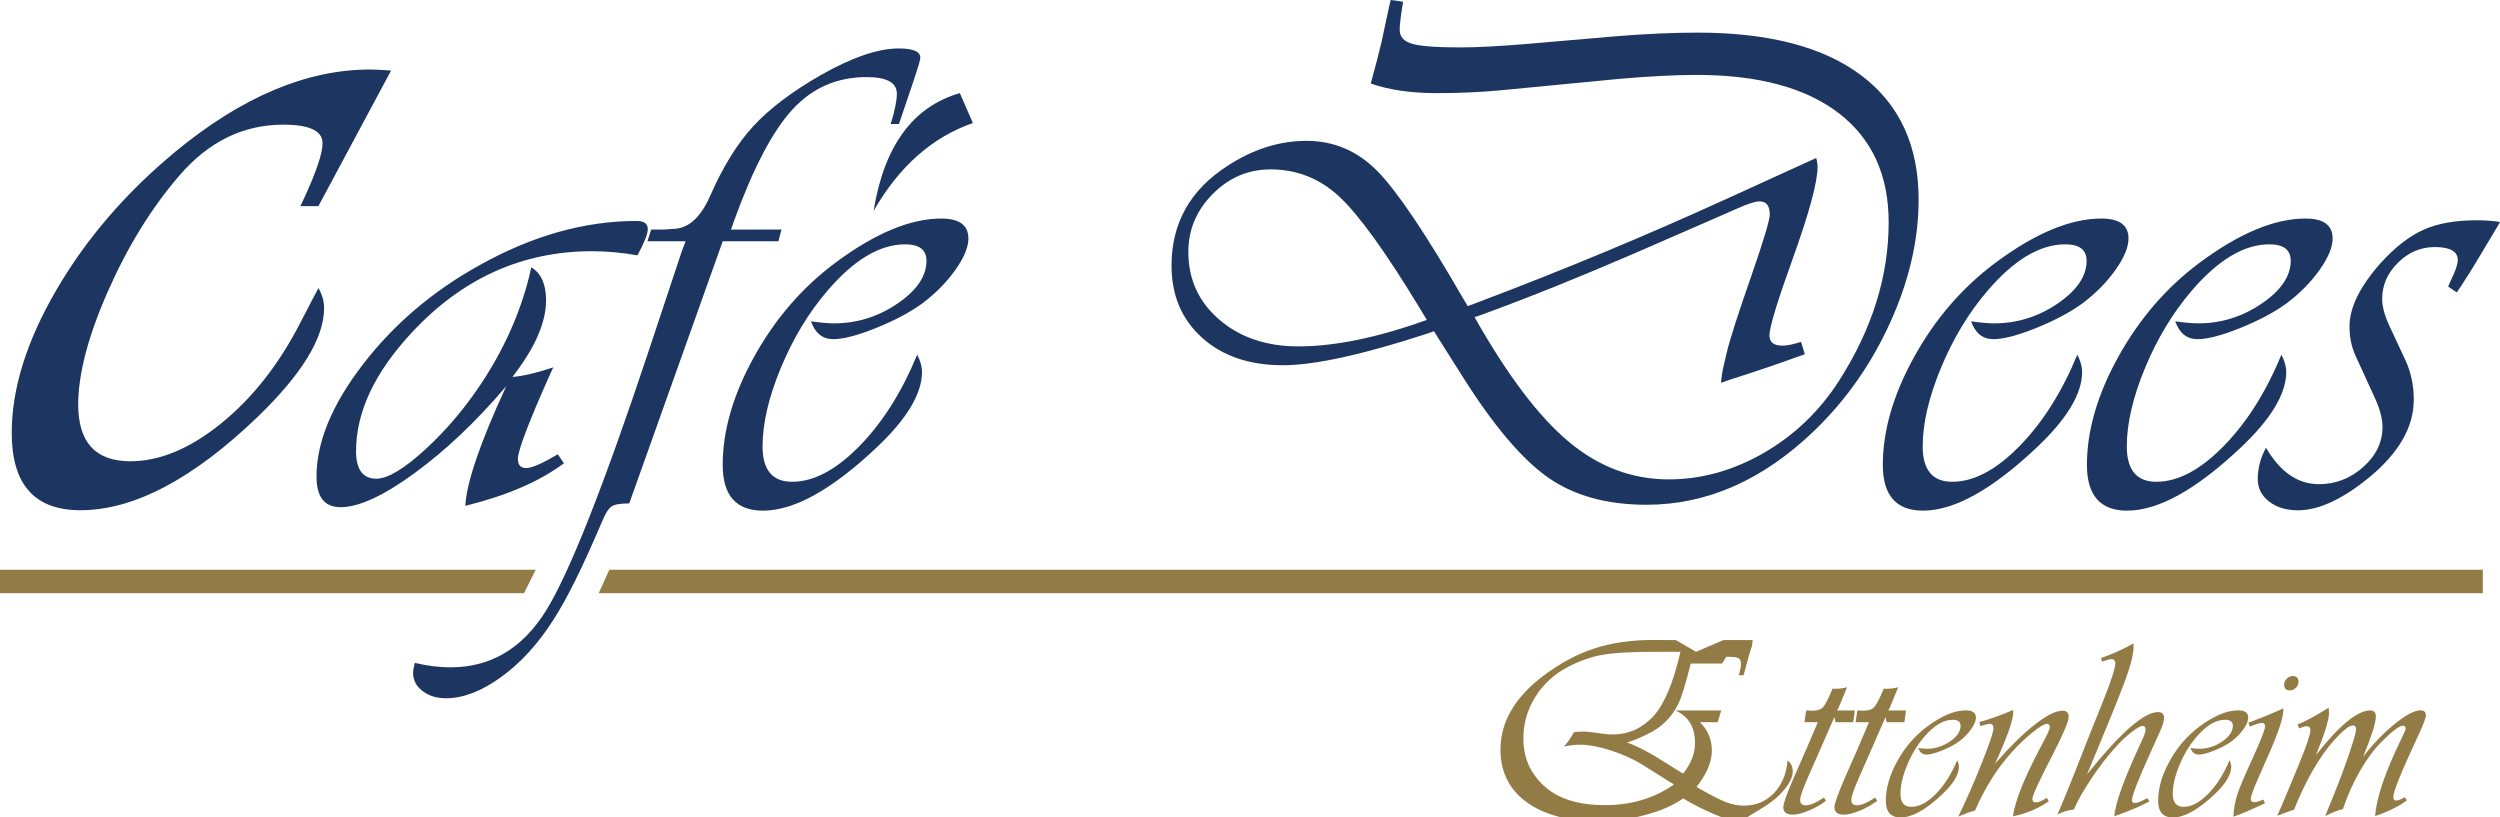
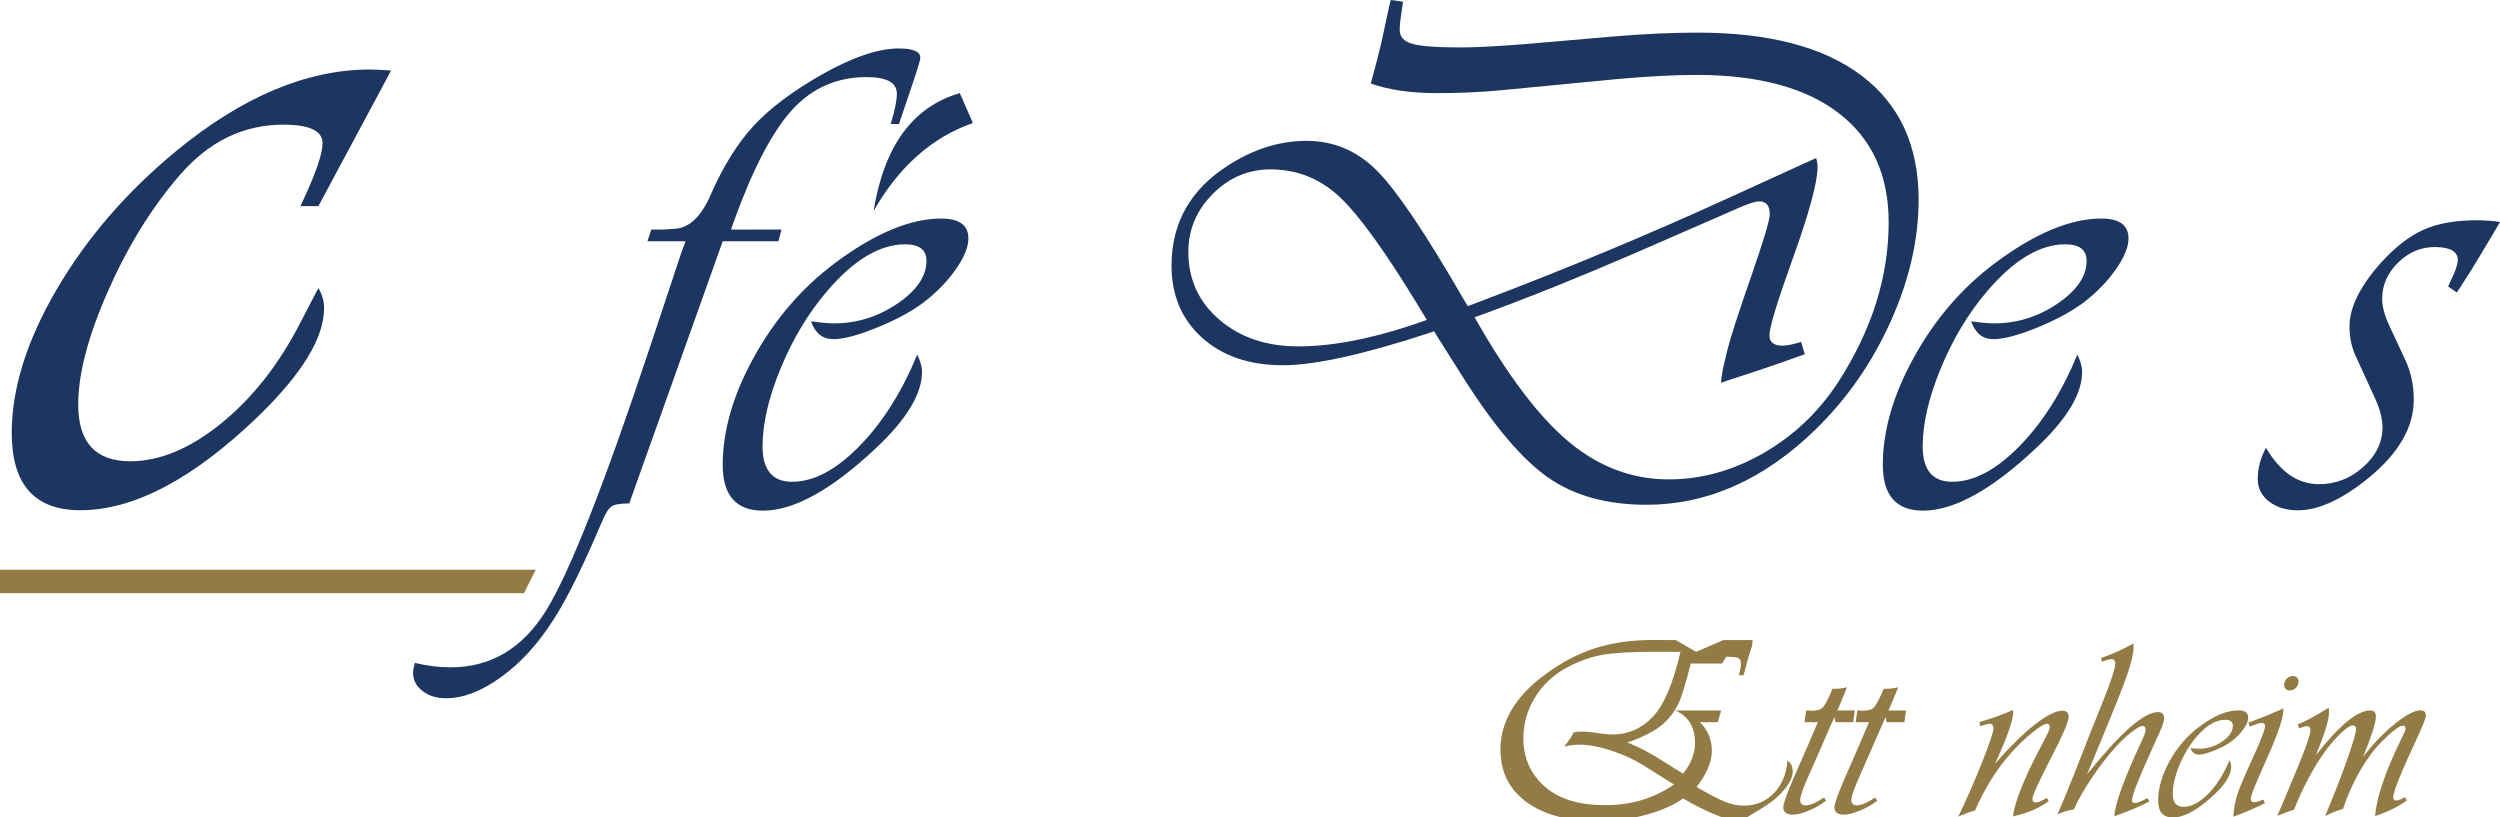
<svg xmlns="http://www.w3.org/2000/svg" version="1.1" id="Ebene_1" x="0px" y="0px" viewBox="0 0 213.139 69.69" style="enable-background:new 0 0 213.139 69.69;" xml:space="preserve">
  <style type="text/css">
	.st0{fill:#927B44;}
	.st1{fill:#1C3661;}
</style>
  <path class="st0" d="M149.211,54.572h-2.288l-2.32,1l-1.729-1l-1.921-0.011  c-1.865,0-3.536,0.24-5.013,0.719c-1.477,0.48-2.927,1.256-4.351,2.33  c-2.444,1.842-3.666,3.944-3.666,6.303c0,1.896,0.742,3.386,2.227,4.471  c1.49,1.089,3.541,1.632,6.151,1.627c1.212-0.002,2.43-0.147,3.607-0.437  c1.501-0.369,2.698-0.87,3.591-1.505c0.792,0.487,1.675,0.936,2.649,1.348  c0.974,0.411,1.648,0.617,2.021,0.617c0.145,0,0.472-0.16,0.982-0.48l1.336-0.822  c0.67-0.419,1.229-0.908,1.679-1.467c0.449-0.56,0.674-1.052,0.674-1.479  c0-0.426-0.148-0.742-0.445-0.948c-0.091,1.15-0.48,2.078-1.165,2.786  c-0.685,0.708-1.538,1.062-2.558,1.062c-0.495,0-1.001-0.099-1.519-0.297  c-0.518-0.198-1.287-0.59-2.307-1.176l-0.205-0.126c0.868-1.104,1.302-2.131,1.302-3.083  c0-0.959-0.339-1.77-1.016-2.432h1.514l0.301-1h-3.918  c1.122,0.487,1.684,1.411,1.684,2.774c0,0.889-0.337,1.758-1.012,2.608  c-0.253-0.143-0.808-0.487-1.664-1.032c-1.246-0.791-2.284-1.33-3.114-1.616  c0.727-0.227,1.453-0.545,2.18-0.954c0.934-0.526,1.658-1.294,2.17-2.307  c0.266-0.532,0.613-1.641,1.041-3.328l0.039-0.146h2.669l0.354-0.578  c0.53,0,0.872,0.036,1.026,0.107c0.154,0.072,0.231,0.233,0.231,0.483  c0,0.186-0.05,0.476-0.15,0.87l-0.043,0.117h0.408c0,0,0.054-0.156,0.054-0.171  l0.301-1.128c0.079-0.294,0.2-0.691,0.365-1.192l0.064-0.509H149.211z M140.939,61.083  c-0.96,1.024-2.109,1.536-3.448,1.536c-0.272,0-0.559-0.021-0.859-0.064l-0.924-0.129  c-0.265-0.036-0.537-0.054-0.816-0.054c-0.301,0-0.544,0.025-0.73,0.075  c-0.208,0.423-0.483,0.824-0.827,1.203c0.473-0.107,0.917-0.161,1.332-0.161  c0.766,0,1.663,0.167,2.691,0.499c1.028,0.333,1.946,0.754,2.755,1.262l2.342,1.472  c0.014,0.014,0.104,0.064,0.268,0.15c-1.676,1.182-3.635,1.772-5.876,1.772  c-2.22,0-3.921-0.516-5.103-1.547c-1.246-1.081-1.869-2.46-1.869-4.136  c0-1.275,0.34-2.458,1.02-3.55c0.68-1.092,1.615-1.946,2.804-2.562  c0.974-0.508,1.946-0.849,2.916-1.02c0.97-0.172,2.419-0.258,4.345-0.258h2.31  C142.654,58.236,141.878,60.073,140.939,61.083L140.939,61.083z" />
  <path class="st0" d="M156.623,60.572l0.107-0.185l0.322-0.773  c0.2-0.473,0.34-0.813,0.419-1.02c-0.337,0.086-0.677,0.129-1.021,0.129  c-0.036,0-0.107-0.003-0.215-0.011c-0.365,0.895-0.654,1.439-0.865,1.633  c-0.211,0.193-0.625,0.29-1.241,0.227h-0.14l-0.15,1h1.407l-0.107-0.368  c-0.1,0.251-0.462,1.096-1.085,2.535l-1.117,2.546  c-0.602,1.389-0.902,2.234-0.902,2.535c0,0.423,0.269,0.634,0.806,0.634  c0.358,0,0.813-0.114,1.364-0.344c0.551-0.229,1.042-0.508,1.472-0.838l-0.172-0.279  c-0.659,0.444-1.178,0.666-1.558,0.666c-0.315,0-0.473-0.154-0.473-0.462  c0-0.308,0.261-1.042,0.784-2.202c0.444-0.995,0.788-1.776,1.031-2.342  c0.602-1.389,0.97-2.227,1.106-2.514l0.086,0.433h1.515l0.14-1H156.623z" />
  <path class="st0" d="M160.984,60.572l0.107-0.185l0.322-0.773  c0.2-0.473,0.34-0.813,0.419-1.02c-0.337,0.086-0.677,0.129-1.02,0.129  c-0.036,0-0.107-0.003-0.215-0.011c-0.365,0.895-0.654,1.439-0.865,1.633  c-0.211,0.193-0.625,0.29-1.241,0.227h-0.14l-0.15,1h1.407l-0.107-0.368  c-0.1,0.251-0.462,1.096-1.085,2.535l-1.117,2.546c-0.602,1.389-0.902,2.234-0.902,2.535  c0,0.423,0.269,0.634,0.806,0.634c0.358,0,0.813-0.114,1.364-0.344  c0.551-0.229,1.042-0.508,1.472-0.838l-0.172-0.279c-0.659,0.444-1.178,0.666-1.558,0.666  c-0.315,0-0.473-0.154-0.473-0.462c0-0.308,0.261-1.042,0.784-2.202  c0.444-0.995,0.788-1.776,1.031-2.342c0.602-1.389,0.97-2.227,1.106-2.514l0.086,0.433  h1.515l0.14-1H160.984z" />
-   <path class="st0" d="M165.05,67.676c-0.727,0.741-1.427,1.112-2.1,1.112  c-0.616,0-0.924-0.369-0.924-1.106c0-0.716,0.19-1.533,0.569-2.449  c0.379-0.917,0.863-1.719,1.45-2.406c0.831-0.974,1.643-1.461,2.438-1.461  c0.444,0,0.666,0.172,0.666,0.516c0,0.48-0.303,0.926-0.908,1.337  c-0.605,0.412-1.266,0.618-1.982,0.618c-0.179,0-0.419-0.021-0.72-0.064  c0.129,0.373,0.361,0.559,0.698,0.559c0.315,0,0.764-0.118,1.348-0.354  c0.584-0.236,1.065-0.494,1.445-0.773c0.408-0.308,0.748-0.653,1.02-1.037  c0.272-0.383,0.408-0.711,0.408-0.983c0-0.415-0.283-0.623-0.849-0.623  c-0.974,0-2.084,0.466-3.33,1.397c-1.024,0.766-1.864,1.74-2.519,2.922  c-0.655,1.182-0.983,2.31-0.983,3.384c0,0.952,0.419,1.429,1.257,1.429  c0.974,0,2.156-0.655,3.545-1.966c0.952-0.895,1.429-1.687,1.429-2.374  c0-0.157-0.05-0.337-0.15-0.537C166.38,65.98,165.777,66.935,165.05,67.676z" />
  <path class="st0" d="M174.444,68.057c-0.372,0.236-0.666,0.354-0.881,0.354  c-0.193,0-0.29-0.104-0.29-0.312c0-0.272,0.562-1.497,1.687-3.674  c0.938-1.826,1.407-2.925,1.407-3.298c0-0.358-0.176-0.537-0.526-0.537  c-0.559,0-1.334,0.385-2.326,1.155c-0.992,0.77-2.075,1.825-3.249,3.164l-0.183,0.204  l0.15-0.322c0.938-2.077,1.407-3.434,1.407-4.071c0-0.036-0.007-0.1-0.021-0.193  l-0.14,0.064c-0.809,0.358-1.715,0.68-2.718,0.967l0.064,0.344  c0.05-0.014,0.089-0.025,0.118-0.032c0.358-0.107,0.591-0.161,0.698-0.161  c0.208,0,0.312,0.129,0.312,0.387c0,0.308-0.335,1.302-1.004,2.981  c-0.67,1.68-1.334,3.192-1.993,4.539c0.616-0.265,1.092-0.437,1.429-0.516  c0.824-1.905,1.844-3.538,3.061-4.898c0.587-0.659,1.191-1.239,1.81-1.74  c0.619-0.501,1.04-0.752,1.262-0.752c0.157,0,0.236,0.097,0.236,0.29  c0,0.129-0.118,0.423-0.355,0.881l-0.698,1.332c-1.239,2.406-1.934,4.2-2.084,5.382  c1.174-0.243,2.191-0.673,3.051-1.289l-0.172-0.29L174.444,68.057z" />
  <path class="st0" d="M182.963,68.1c-0.444,0.244-0.763,0.365-0.956,0.365  c-0.165,0-0.247-0.079-0.247-0.236c0-0.394,0.562-1.83,1.687-4.308l0.666-1.472  c0.258-0.566,0.387-0.974,0.387-1.225c0-0.344-0.172-0.516-0.516-0.516  c-1.175,0-3.133,1.697-5.876,5.092l-0.183,0.226l0.129-0.301l1.16-2.804  c1.074-2.578,1.79-4.384,2.148-5.419c0.358-1.035,0.537-1.817,0.537-2.347  c0-0.065-0.004-0.165-0.011-0.301l-0.204,0.118c-0.859,0.466-1.715,0.842-2.567,1.128  l0.107,0.312l0.14-0.054c0.315-0.107,0.526-0.161,0.634-0.161  c0.229,0,0.344,0.125,0.344,0.376c0,0.365-0.308,1.332-0.924,2.9l-1.278,3.19  l-1.257,3.201c-0.415,1.06-0.867,2.159-1.353,3.298l-0.118,0.279  c0.43-0.222,0.895-0.365,1.397-0.43c0.322-0.745,0.818-1.62,1.488-2.627  c0.669-1.006,1.341-1.881,2.014-2.626c0.444-0.501,0.902-0.938,1.375-1.311  c0.473-0.372,0.802-0.559,0.988-0.559c0.165,0,0.247,0.111,0.247,0.333  c0,0.172-0.115,0.501-0.344,0.988c-1.468,3.137-2.242,5.264-2.32,6.381l0.269-0.097  c1.117-0.401,2.027-0.791,2.728-1.171l-0.193-0.279L182.963,68.1z" />
  <path class="st0" d="M188.264,67.676c-0.727,0.741-1.427,1.112-2.1,1.112  c-0.616,0-0.924-0.369-0.924-1.106c0-0.716,0.19-1.533,0.569-2.449  c0.38-0.917,0.863-1.719,1.45-2.406c0.831-0.974,1.644-1.461,2.439-1.461  c0.444,0,0.666,0.172,0.666,0.516c0,0.48-0.303,0.926-0.908,1.337  c-0.605,0.412-1.266,0.618-1.982,0.618c-0.179,0-0.419-0.021-0.72-0.064  c0.129,0.373,0.361,0.559,0.698,0.559c0.315,0,0.764-0.118,1.348-0.354  c0.584-0.236,1.065-0.494,1.445-0.773c0.408-0.308,0.748-0.653,1.021-1.037  c0.272-0.383,0.408-0.711,0.408-0.983c0-0.415-0.283-0.623-0.849-0.623  c-0.974,0-2.084,0.466-3.33,1.397c-1.024,0.766-1.864,1.74-2.519,2.922  c-0.655,1.182-0.983,2.31-0.983,3.384c0,0.952,0.419,1.429,1.257,1.429  c0.974,0,2.156-0.655,3.545-1.966c0.952-0.895,1.429-1.687,1.429-2.374  c0-0.157-0.05-0.337-0.15-0.537C189.594,65.98,188.991,66.935,188.264,67.676z" />
  <path class="st0" d="M194.352,60.538c-0.824,0.365-1.633,0.695-2.428,0.988l-0.226,0.075l0.107,0.344  c0.107-0.043,0.175-0.068,0.204-0.075l0.451-0.161c0.15-0.05,0.272-0.075,0.365-0.075  c0.2,0,0.294,0.111,0.279,0.333c-0.014,0.287-0.408,1.275-1.182,2.965  c-0.609,1.318-1.004,2.261-1.187,2.83c-0.183,0.569-0.292,1.191-0.328,1.864  c0.673-0.229,1.572-0.612,2.696-1.149l-0.14-0.312c-0.33,0.143-0.566,0.218-0.709,0.226  c-0.251,0.014-0.372-0.089-0.365-0.312c0.014-0.215,0.233-0.806,0.655-1.772l0.795-1.805  c0.888-1.991,1.332-3.323,1.332-3.996v-0.118L194.352,60.538z M194.956,57.863  c-0.147,0.15-0.22,0.319-0.22,0.505c0,0.329,0.168,0.494,0.505,0.494  c0.186,0,0.353-0.075,0.499-0.225c0.147-0.15,0.22-0.319,0.22-0.505  c0-0.329-0.165-0.494-0.494-0.494C195.273,57.637,195.103,57.712,194.956,57.863z" />
  <path class="st0" d="M204.318,68.25c-0.186,0-0.279-0.097-0.279-0.29  c0-0.451,0.655-2.084,1.966-4.898c0.544-1.16,0.816-1.844,0.816-2.052  c0-0.301-0.15-0.451-0.451-0.451c-0.516,0-1.255,0.39-2.218,1.171  c-0.963,0.781-1.857,1.712-2.68,2.793c0.723-1.776,1.085-2.922,1.085-3.437  c0-0.344-0.161-0.516-0.483-0.516c-1.096,0-2.639,1.271-4.63,3.814  c0.745-1.812,1.117-3.022,1.117-3.631c0-0.115-0.011-0.254-0.032-0.419l-0.236,0.15  c-0.981,0.609-1.783,1.035-2.406,1.278l0.129,0.344c0.286-0.129,0.501-0.193,0.645-0.193  c0.222,0,0.326,0.129,0.311,0.387c-0.021,0.38-0.347,1.336-0.978,2.868l-0.838,2.02  c-0.501,1.21-0.838,1.998-1.01,2.363c0.243-0.1,0.48-0.19,0.709-0.269l0.569-0.204  c0.014-0.007,0.068-0.025,0.161-0.054c0.623-1.583,1.357-3.026,2.202-4.329  c0.487-0.745,1.013-1.405,1.579-1.982c0.566-0.576,0.97-0.865,1.214-0.865  c0.193,0,0.29,0.104,0.29,0.312c0,0.243-0.193,0.935-0.58,2.073  c-0.387,1.139-0.816,2.292-1.289,3.459l-0.645,1.579l-0.118,0.301  c0.587-0.294,1.092-0.494,1.515-0.602c0.365-1.11,0.84-2.177,1.423-3.201  c0.584-1.024,1.205-1.865,1.864-2.524c0.909-0.917,1.518-1.375,1.826-1.375  c0.15,0,0.226,0.086,0.226,0.258c0,0.072-0.029,0.161-0.086,0.269l-0.312,0.666  c-1.353,2.779-2.088,4.949-2.202,6.51c1.046-0.344,1.948-0.788,2.707-1.332l-0.172-0.279  C204.691,68.154,204.454,68.25,204.318,68.25L204.318,68.25z" />
  <polyline class="st0" points="44.674,50.572 -0.326,50.572 -0.326,48.572 45.674,48.572 " />
  <path class="st1" d="M31.542,5.926c-5.391,0-10.914,2.329-16.567,6.987c-4.219,3.487-7.603,7.412-10.151,11.777  C2.274,29.057,1,33.128,1,36.908c0,4.394,1.948,6.592,5.845,6.592c4.57,0,9.624-2.666,15.161-7.998  c3.75-3.632,5.625-6.708,5.625-9.228c0-0.586-0.161-1.157-0.483-1.714  c-0.205,0.381-0.337,0.63-0.396,0.747l-1.143,2.197c-1.817,3.545-4.058,6.402-6.724,8.569  c-2.666,2.168-5.259,3.252-7.778,3.252c-2.959,0-4.439-1.611-4.439-4.834  c0-2.607,0.842-5.823,2.527-9.646c1.684-3.823,3.713-7.112,6.087-9.866  c2.49-2.9,5.449-4.351,8.877-4.351c2.226,0,3.34,0.527,3.34,1.582  c0,0.85-0.513,2.388-1.538,4.614L25.609,17.572h1.538l6.196-11.558  C32.494,5.956,31.894,5.926,31.542,5.926L31.542,5.926z" />
-   <path class="st1" d="M44.945,39.902c-0.527,0.039-0.791-0.224-0.791-0.791  c0-0.703,0.927-3.135,2.783-7.295l0.234-0.498c-1.387,0.469-2.549,0.742-3.486,0.82  c1.914-2.461,2.871-4.638,2.871-6.533c0-1.367-0.42-2.304-1.26-2.812  c-0.723,3.321-2.08,6.524-4.072,9.609c-1.446,2.226-3.086,4.185-4.922,5.874  C34.467,39.966,33.06,40.811,32.084,40.811c-1.153,0-1.728-0.781-1.728-2.344  c0-3.34,1.582-6.709,4.746-10.107c4.297-4.629,9.424-6.943,15.381-6.943  c1.25,0,2.539,0.117,3.867,0.352C54.936,20.674,55.228,19.932,55.228,19.541  c0-0.469-0.313-0.703-0.938-0.703c-4.453,0-8.926,1.26-13.418,3.779  c-3.984,2.207-7.295,5.024-9.932,8.452c-2.637,3.428-3.955,6.616-3.955,9.565  c0,1.739,0.683,2.607,2.051,2.607c1.562,0,3.677-0.976,6.343-2.93  c2.666-1.953,5.259-4.414,7.778-7.383C40.932,37.754,39.769,41.153,39.672,43.125  c3.555-0.879,6.357-2.09,8.408-3.633l-0.527-0.762C46.303,39.473,45.433,39.863,44.945,39.902  L44.945,39.902z" />
  <path class="st1" d="M62.324,19.572l0.25-0.722c1.629-4.5,3.292-7.671,4.986-9.514  c1.694-1.842,3.801-2.764,6.319-2.764c1.722,0,2.583,0.472,2.583,1.417  c0,0.593-0.176,1.454-0.528,2.583h0.708l1.294-3.826c0.33-0.972,0.504-1.569,0.523-1.789  C78.496,4.407,77.882,4.131,76.616,4.131c-1.761,0-3.982,0.762-6.661,2.284  c-2.459,1.413-4.372,2.862-5.739,4.349c-1.367,1.486-2.592,3.468-3.674,5.945  c-0.826,1.871-1.89,2.807-3.193,2.807l-0.771,0.055c-0.019,0-1.057,0-1.057,0l-0.322,1h3.252  l-0.322,0.844L55.404,29.619C51.498,41.377,48.544,48.862,46.542,52.075  c-2.002,3.213-4.712,4.819-8.13,4.819c-0.976,0-1.992-0.127-3.047-0.381  c-0.098,0.371-0.146,0.654-0.146,0.85c0,0.625,0.269,1.143,0.806,1.553  c0.537,0.41,1.206,0.615,2.007,0.615c1.465,0,3.032-0.606,4.702-1.816  c1.67-1.211,3.149-2.832,4.438-4.863c1.113-1.699,2.481-4.453,4.102-8.262  c0.312-0.762,0.596-1.23,0.85-1.406c0.254-0.176,0.762-0.264,1.523-0.264l7.969-22.348h4.746  l0.264-1H62.324z" />
  <path class="st1" d="M73.261,38.042c-1.983,2.022-3.892,3.032-5.728,3.032  c-1.68,0-2.52-1.006-2.52-3.018c0-1.953,0.517-4.179,1.553-6.68  c1.035-2.5,2.353-4.688,3.955-6.562c2.265-2.656,4.482-3.984,6.65-3.984  c1.211,0,1.816,0.469,1.816,1.406c0,1.309-0.825,2.525-2.476,3.647  c-1.651,1.123-3.452,1.685-5.405,1.685c-0.488,0-1.143-0.059-1.963-0.176  c0.352,1.016,0.986,1.523,1.904,1.523c0.859,0,2.085-0.322,3.677-0.967  C76.317,27.305,77.631,26.602,78.666,25.84c1.113-0.84,2.041-1.782,2.783-2.827  C82.191,21.968,82.562,21.075,82.562,20.332c0-1.133-0.772-1.699-2.314-1.699  c-2.656,0-5.684,1.27-9.082,3.809c-2.793,2.09-5.083,4.746-6.87,7.969  c-1.787,3.223-2.681,6.299-2.681,9.228c0,2.598,1.142,3.897,3.428,3.897  c2.656,0,5.879-1.787,9.668-5.361c2.597-2.441,3.896-4.6,3.896-6.475  c0-0.429-0.137-0.918-0.41-1.465C76.888,33.418,75.243,36.02,73.261,38.042z M74.477,17.988  c2.168-3.789,4.99-6.289,8.467-7.5l-1.113-2.549C77.826,9.092,75.375,12.442,74.477,17.988  L74.477,17.988z" />
  <path class="st1" d="M118.451,0.469l-0.674,3.135c-0.215,0.918-0.469,1.904-0.762,2.959l-0.146,0.557  c1.543,0.547,3.428,0.82,5.654,0.82c1.836,0,3.613-0.078,5.332-0.234l10.049-0.967  c2.617-0.234,4.863-0.352,6.738-0.352c5.254,0,9.297,1.089,12.129,3.267  c2.832,2.178,4.248,5.279,4.248,9.302c0,4.61-1.416,9.121-4.248,13.535  c-1.66,2.578-3.794,4.619-6.401,6.123c-2.607,1.504-5.308,2.256-8.101,2.256  c-3.125,0-5.967-1.069-8.525-3.208c-2.559-2.139-5.235-5.679-8.027-10.62l0.674-0.234  c4.004-1.465,8.35-3.213,13.037-5.244l6.592-2.871l2.139-0.938  c0.879-0.39,1.494-0.586,1.846-0.586c0.586,0,0.879,0.371,0.879,1.113  c0,0.469-0.518,2.197-1.553,5.185c-1.133,3.242-1.836,5.43-2.109,6.562l-0.234,0.996  c-0.137,0.567-0.225,1.104-0.264,1.611l0.762-0.264c2.207-0.703,4.111-1.348,5.713-1.934  l0.674-0.234l-0.322-1.055c-0.684,0.215-1.211,0.322-1.582,0.322  c-0.743,0-1.113-0.293-1.113-0.879c0-0.683,0.654-2.842,1.963-6.475  c1.426-3.965,2.139-6.592,2.139-7.881c0-0.234-0.039-0.488-0.117-0.762l-0.908,0.41l-6.68,3.047  c-6.797,3.105-13.809,6.026-21.035,8.76l-1.084,0.41l-0.352-0.586  c-3.223-5.586-5.679-9.233-7.368-10.942c-1.69-1.709-3.696-2.563-6.021-2.563  c-2.305,0-4.541,0.703-6.709,2.109c-3.203,2.051-4.805,4.893-4.805,8.525  c0,2.539,0.869,4.59,2.607,6.152c1.738,1.563,4.033,2.344,6.885,2.344  c2.695,0,6.797-0.898,12.305-2.695l0.586-0.205l0.264,0.44l2.168,3.428  c2.637,4.18,5.063,7.046,7.28,8.599c2.217,1.553,5.014,2.329,8.394,2.329  c5.195,0,9.99-2.129,14.385-6.387c2.695-2.617,4.839-5.693,6.431-9.228  c1.592-3.535,2.388-7.002,2.388-10.4c0-4.589-1.616-8.11-4.849-10.562  c-3.233-2.451-7.895-3.677-13.989-3.677c-2.149,0-4.522,0.108-7.119,0.322L130.141,3.75  c-2.402,0.196-4.287,0.293-5.654,0.293c-2.012,0-3.374-0.102-4.087-0.308  c-0.713-0.205-1.069-0.601-1.069-1.187c0-0.449,0.098-1.25,0.293-2.402L118.568,0L118.451,0.469z   M110.688,29.531c-2.715,0-4.956-0.757-6.724-2.271c-1.768-1.513-2.651-3.442-2.651-5.786  c0-1.894,0.693-3.54,2.08-4.937c1.387-1.396,3.027-2.095,4.922-2.095  c2.246,0,4.199,0.772,5.859,2.314c1.66,1.543,3.926,4.678,6.797,9.404l0.674,1.113  C117.465,28.78,113.812,29.531,110.688,29.531L110.688,29.531z" />
  <path class="st1" d="M172.167,38.042c-1.983,2.022-3.892,3.032-5.727,3.032  c-1.68,0-2.52-1.006-2.52-3.018c0-1.953,0.517-4.179,1.553-6.68  c1.035-2.5,2.353-4.688,3.955-6.562c2.266-2.656,4.483-3.984,6.65-3.984  c1.211,0,1.816,0.469,1.816,1.406c0,1.309-0.825,2.525-2.476,3.647  c-1.651,1.123-3.452,1.685-5.405,1.685c-0.489,0-1.143-0.059-1.963-0.176  c0.352,1.016,0.986,1.523,1.904,1.523c0.859,0,2.085-0.322,3.677-0.967  c1.592-0.645,2.905-1.348,3.941-2.109c1.113-0.84,2.041-1.782,2.783-2.827  c0.742-1.045,1.113-1.938,1.113-2.681c0-1.133-0.772-1.699-2.314-1.699  c-2.656,0-5.684,1.27-9.082,3.809c-2.793,2.09-5.083,4.746-6.87,7.969  c-1.787,3.223-2.681,6.299-2.681,9.228c0,2.598,1.143,3.897,3.428,3.897  c2.656,0,5.879-1.787,9.668-5.361c2.597-2.441,3.897-4.6,3.897-6.475  c0-0.429-0.137-0.918-0.41-1.465C175.795,33.418,174.149,36.02,172.167,38.042z" />
-   <path class="st1" d="M189.569,38.042c-1.982,2.022-3.892,3.032-5.727,3.032  c-1.68,0-2.52-1.006-2.52-3.018c0-1.953,0.517-4.179,1.553-6.68  c1.035-2.5,2.353-4.688,3.955-6.562c2.266-2.656,4.482-3.984,6.65-3.984  c1.211,0,1.816,0.469,1.816,1.406c0,1.309-0.825,2.525-2.476,3.647  c-1.651,1.123-3.452,1.685-5.405,1.685c-0.488,0-1.143-0.059-1.963-0.176  c0.352,1.016,0.986,1.523,1.904,1.523c0.859,0,2.085-0.322,3.677-0.967  c1.592-0.645,2.905-1.348,3.94-2.109c1.113-0.84,2.041-1.782,2.783-2.827  c0.742-1.045,1.113-1.938,1.113-2.681c0-1.133-0.772-1.699-2.314-1.699  c-2.656,0-5.684,1.27-9.082,3.809c-2.793,2.09-5.083,4.746-6.87,7.969  c-1.787,3.223-2.681,6.299-2.681,9.228c0,2.598,1.143,3.897,3.428,3.897  c2.656,0,5.879-1.787,9.668-5.361c2.597-2.441,3.897-4.6,3.897-6.475  c0-0.429-0.137-0.918-0.41-1.465C193.197,33.418,191.551,36.02,189.569,38.042z" />
  <path class="st1" d="M211.147,18.779c-1.816,0-3.325,0.269-4.526,0.806  c-1.201,0.537-2.407,1.47-3.618,2.798c-1.797,2.012-2.695,3.828-2.695,5.449  c0,0.898,0.166,1.719,0.498,2.461l1.728,3.779c0.391,0.879,0.586,1.66,0.586,2.344  c0,1.289-0.547,2.422-1.641,3.398c-1.094,0.977-2.354,1.465-3.779,1.465  c-1.797,0-3.3-1.035-4.512-3.105c-0.469,0.86-0.703,1.748-0.703,2.666  c0,0.781,0.322,1.421,0.967,1.919c0.644,0.498,1.465,0.747,2.461,0.747  c1.738,0,3.73-0.908,5.977-2.725c2.597-2.109,3.897-4.346,3.897-6.709  c0-1.211-0.234-2.324-0.703-3.34l-1.406-3.018c-0.391-0.859-0.586-1.601-0.586-2.227  c0-1.172,0.449-2.202,1.348-3.091c0.898-0.888,1.943-1.333,3.135-1.333  c1.308,0,1.963,0.371,1.963,1.113c0,0.351-0.205,0.948-0.615,1.787  c-0.039,0.098-0.108,0.254-0.205,0.469l0.732,0.498l0.322-0.469  c0.566-0.859,1.103-1.718,1.611-2.578l1.436-2.402l0.322-0.557  C212.513,18.828,211.85,18.779,211.147,18.779L211.147,18.779z" />
-   <polygon class="st0" points="211.674,50.572 51.045,50.572 51.948,48.572 211.674,48.572 " />
</svg>